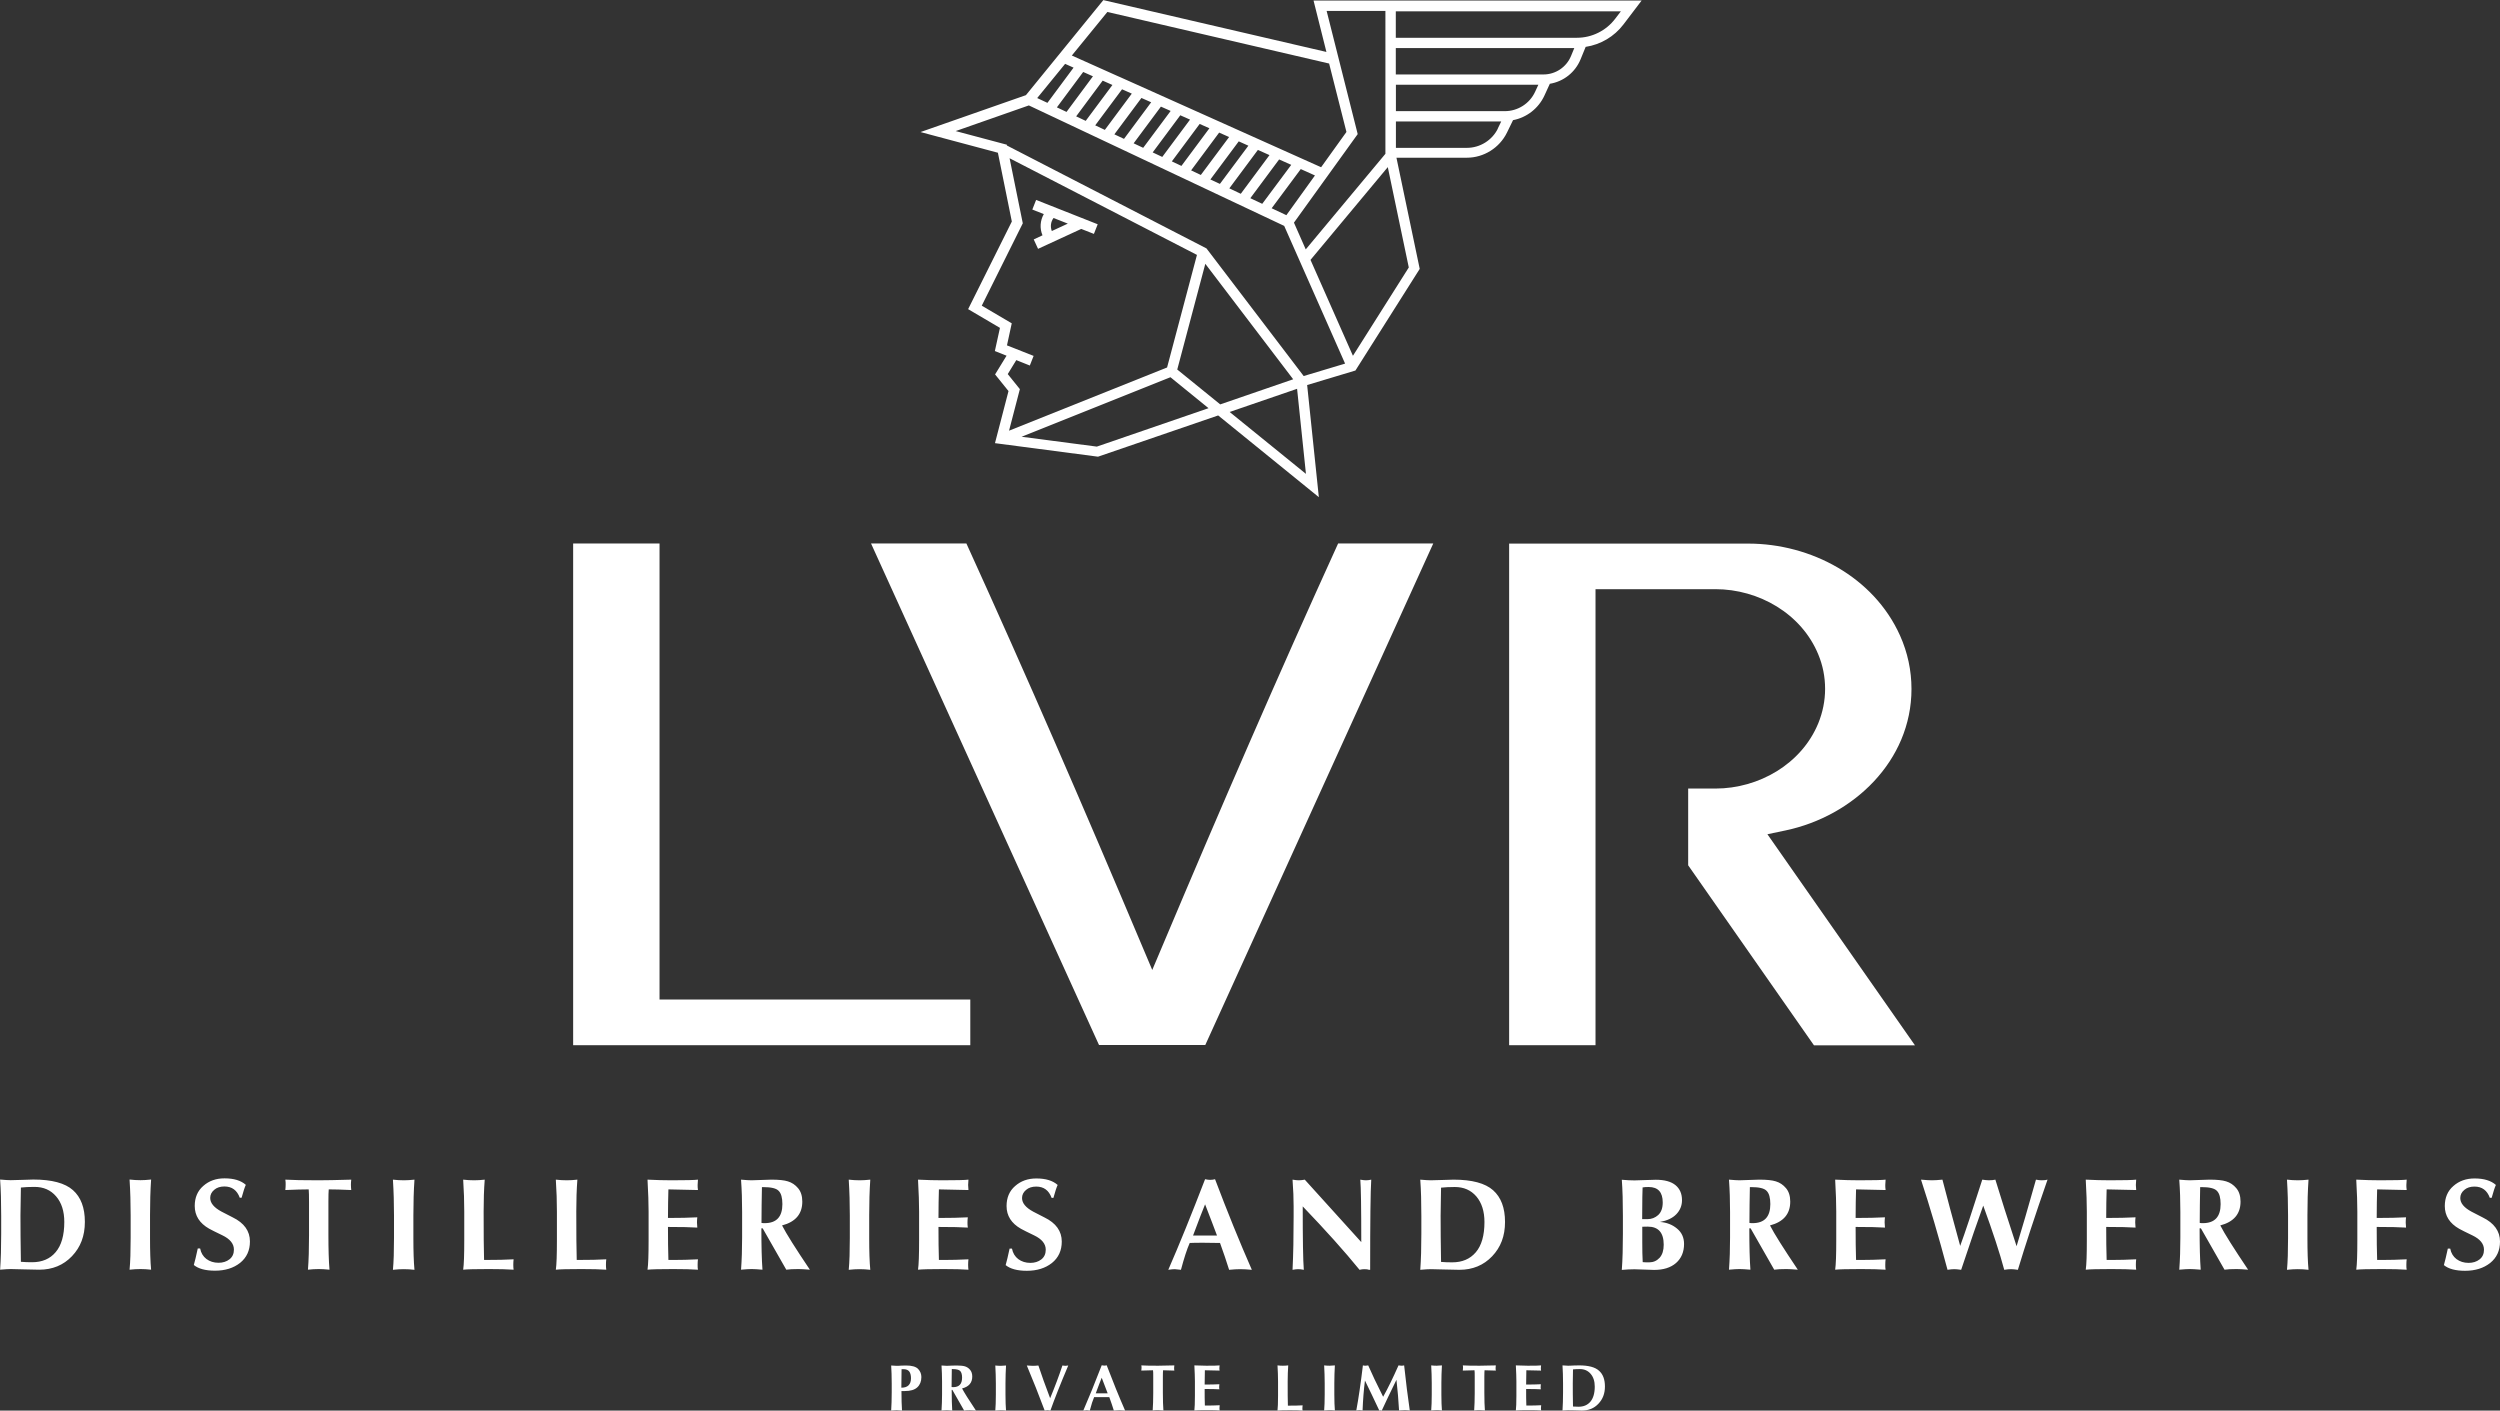
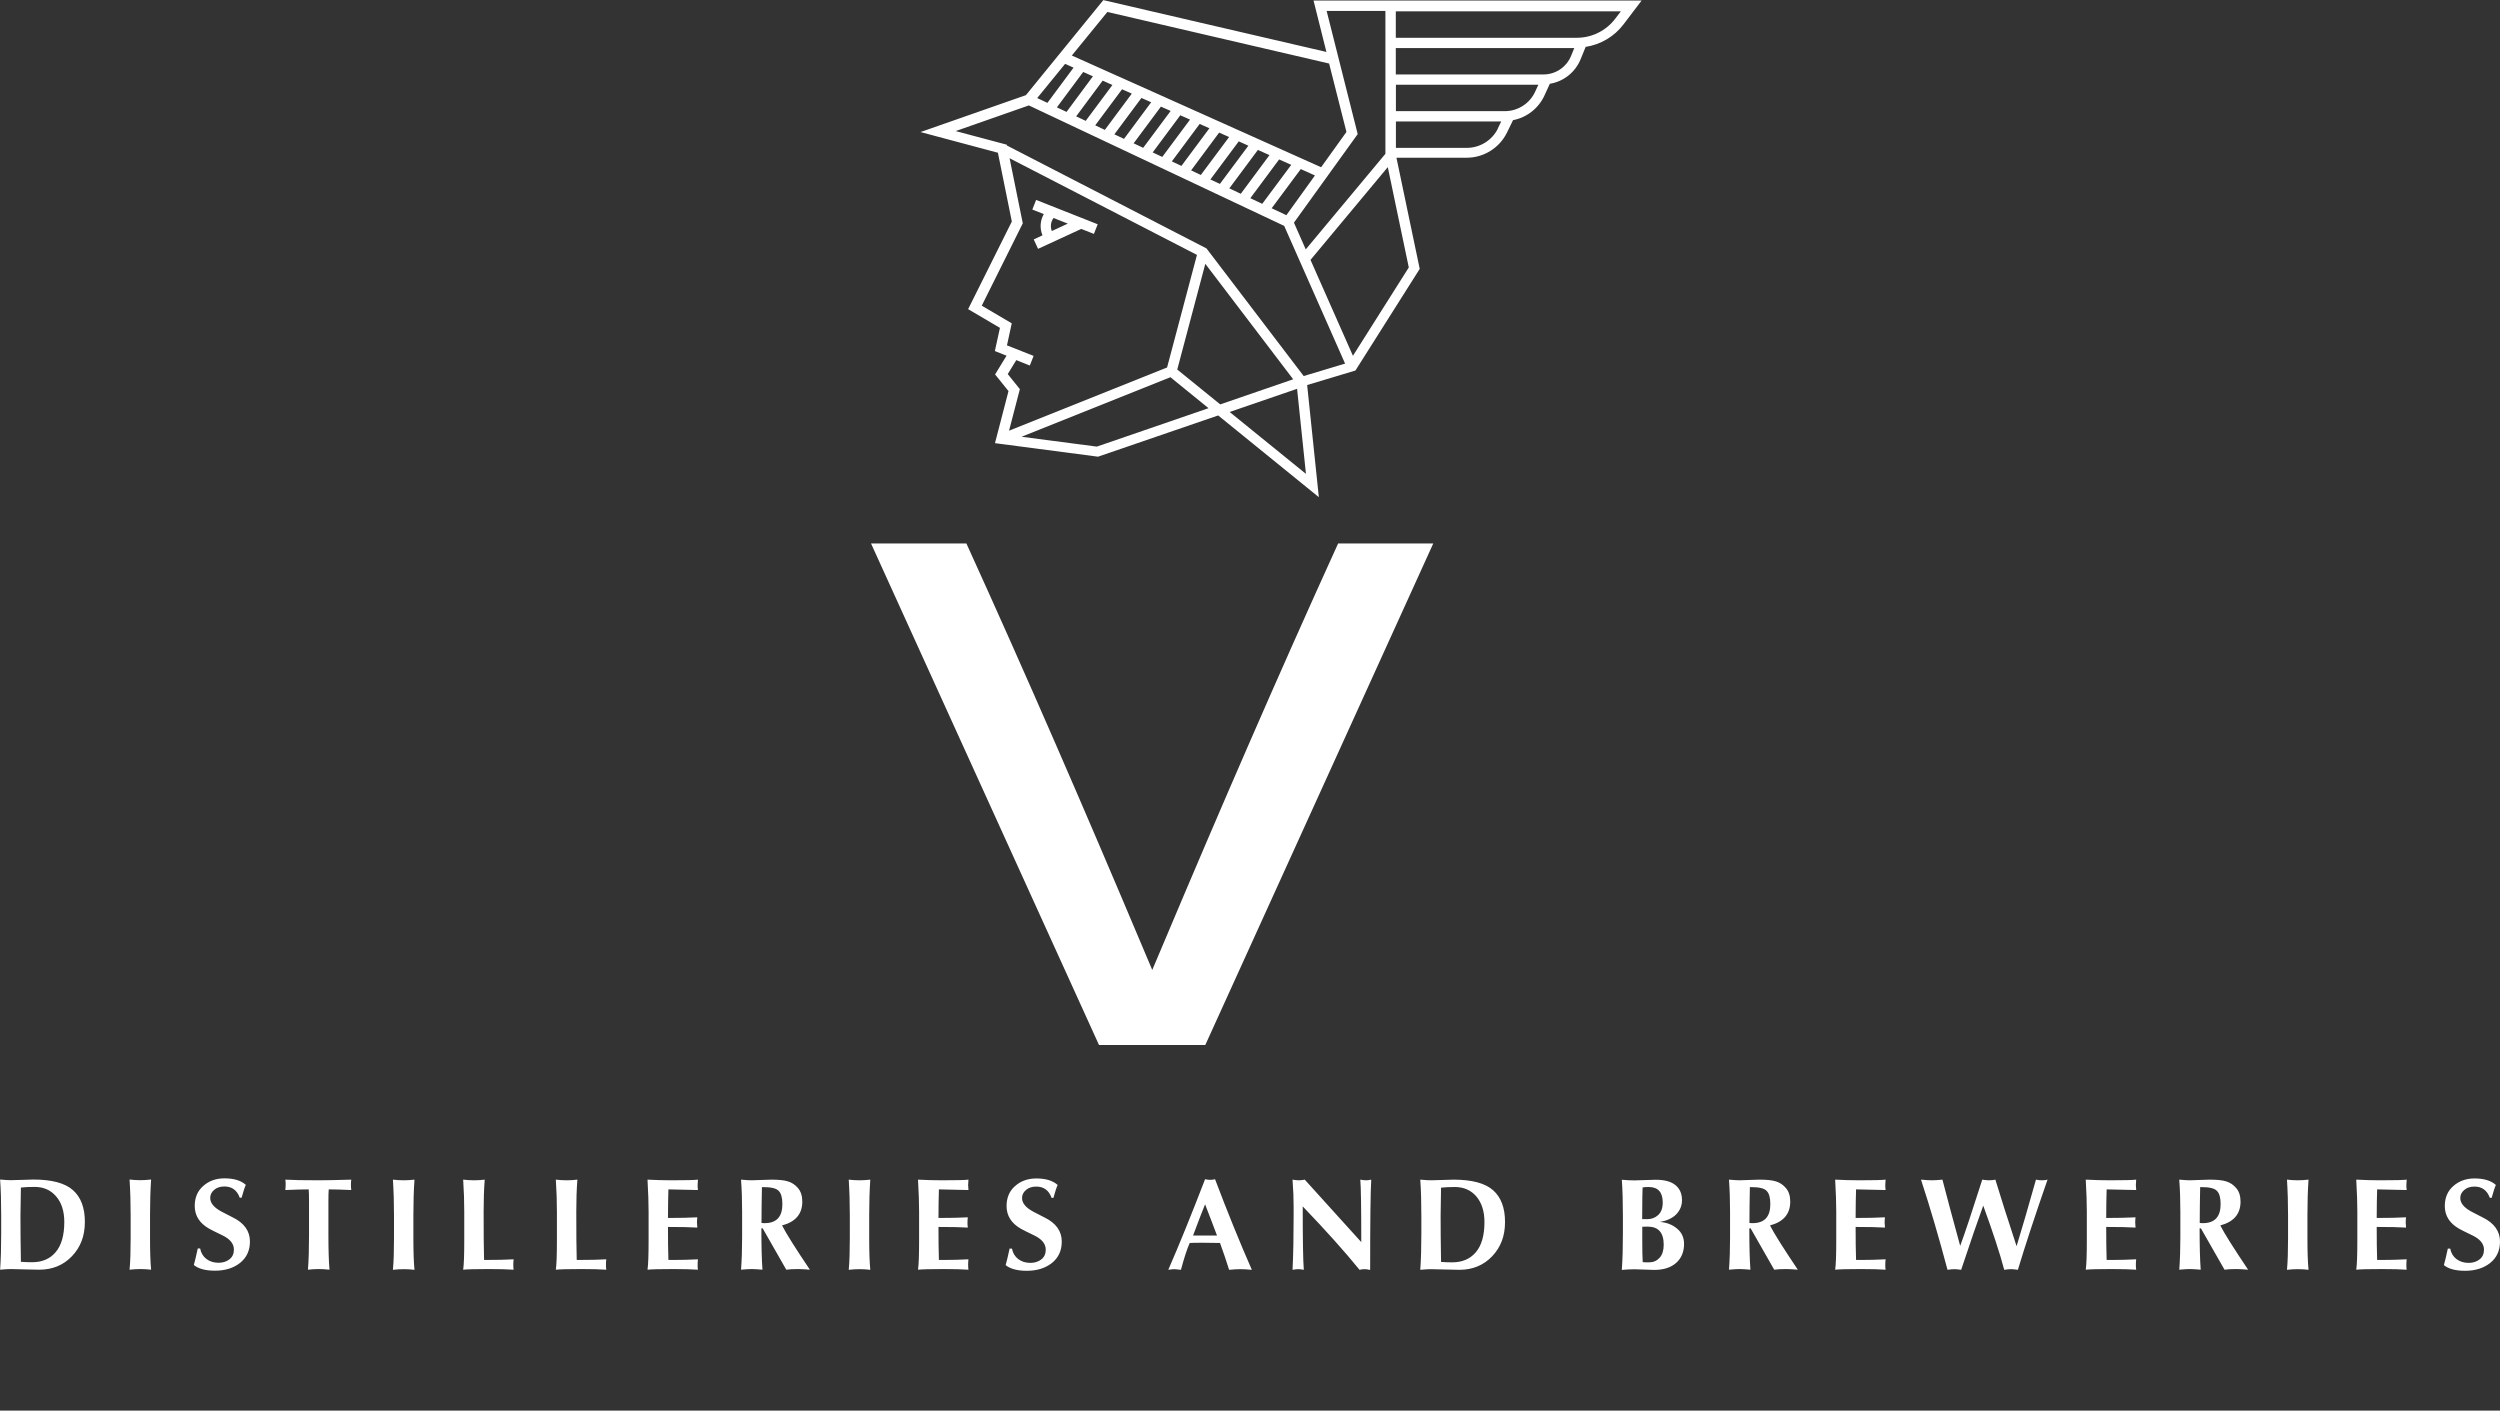
<svg xmlns="http://www.w3.org/2000/svg" id="Layer_2" viewBox="0 0 230.96 130.32">
  <rect x="0" y="0" width="230.96" height="130.32" fill="#333333" stroke="none" />
  <defs>
    <style>.cls-1,.cls-2{fill:#fff;}.cls-2{fill-rule:evenodd;}</style>
  </defs>
  <g id="Layer_1-2">
    <g>
      <path class="cls-2" d="m89.26,50.21h-8.79l21.06,46.33h9.82l21.06-46.33h-8.79c-5.57,12.23-10.91,24.56-16.13,36.94l-1.04,2.46-1.04-2.46c-5.22-12.38-10.56-24.71-16.13-36.94" />
-       <path class="cls-2" d="m139.42,50.21v46.35h7.98v-42.13h11.08c4,0,7.95,2.26,9.5,6.03.42,1.01.63,2.08.63,3.18s-.22,2.17-.63,3.18c-1.55,3.77-5.5,6.03-9.5,6.03h-2.52v7.09l11.62,16.63h9.33l-13.63-19.5,1.67-.35c6.27-1.32,11.64-6.42,11.64-13.07,0-1.71-.36-3.38-1.06-4.94-2.43-5.41-8.23-8.49-14.02-8.49h-22.08Z" />
-       <polygon class="cls-2" points="60.93 50.21 52.95 50.21 52.95 96.56 89.64 96.56 89.64 92.34 60.93 92.34 60.93 50.21" />
      <path class="cls-1" d="m93.48,20.48l-1.29-6.37-7.15-1.91,9.74-3.41,7.15-8.78,20.61,4.79L121.35.05h30.31l-1.68,2.21c-.85,1.12-2.11,1.86-3.49,2.07l-.47,1.15c-.5,1.21-1.57,2.05-2.84,2.26l-.5,1.09c-.55,1.19-1.64,2.03-2.9,2.27l-.56,1.15c-.69,1.41-2.14,2.32-3.71,2.32h-6.5l2.15,10.27-5.94,9.39-4.46,1.34,1.08,10.36-9.3-7.55-11.1,3.81-9.52-1.25,1.25-4.81-1.24-1.54,1.06-1.73-1.08-.43.47-2.14-2.94-1.73,4.05-8.12Zm25.36-.6l2.64-3.67-1.31-.59-2.69,3.62,1.36.64Zm-2.23-1.05l2.68-3.6-1.12-.5-2.66,3.58,1.1.52Zm-1.98-.93l2.65-3.57-1.07-.48-2.64,3.55,1.05.5Zm-1.93-.91l2.63-3.53-.89-.4-2.62,3.52.88.41Zm-1.76-.83l2.61-3.5-.92-.41-2.59,3.49.91.43Zm-1.79-.84l2.58-3.47-.9-.4-2.57,3.46.89.42Zm-1.77-.83l2.56-3.44-.9-.4-2.55,3.43.89.42Zm-1.77-.83l2.54-3.41-.9-.4-2.52,3.39.89.42Zm-1.77-.83l2.51-3.38-.9-.4-2.5,3.36.89.42Zm-1.77-.83l2.49-3.35-.9-.4-2.48,3.33.89.42Zm-1.77-.83l2.47-3.32-.9-.4-2.45,3.3.89.42Zm-1.77-.83l2.44-3.29-.9-.4-2.43,3.27.89.42Zm-1.77-.83l2.42-3.26-.78-.35-2.58,3.16.94.44Zm5.54-8.4l-3.28,4.02,4.33,1.94h0s.03.01.03.01l18.67,8.37,2.34-3.26-1.6-6.32-20.51-4.77Zm20.27-.06l2.86,11.34-5.89,8.18,1.09,2.47,7.36-8.83V1.01h-5.43Zm26.65.68l.52-.68h-20.79v2.44h16.74c1.38,0,2.7-.66,3.53-1.76Zm-4.08,3.44l.3-.73h-16.49v2.44h13.64c1.12,0,2.12-.67,2.55-1.71Zm-3.32,3.31l.3-.65h-13.16v2.44h10.06c1.2,0,2.3-.7,2.8-1.79Zm-3.45,3.4l.32-.66h-9.73v2.44h6.56c1.21,0,2.33-.7,2.86-1.78Zm-10.16,3.56l-7.14,8.57,3.92,8.86,5.16-8.16-1.94-9.27Zm-3.95,18.14l-5.62-12.71-23.59-11.13-6.76,2.37,4.73,1.26v.07s18.44,9.51,18.44,9.51l8.98,11.79,3.83-1.15Zm-12.91-9.2l-2.59,9.76,3.97,3.22,6.74-2.32-8.12-10.67Zm9.3,19.41l-.82-7.87-6.23,2.14,7.05,5.72Zm-8.99-6.07l-3.53-2.87-13.75,5.5,6.95.91,10.32-3.55Zm-10.25-17l-.35.89-1.17-.46-3.99,1.84-.4-.87.81-.38c-.27-.64-.22-1.36.12-1.96l-1.06-.42.35-.89,5.69,2.25Zm-4.23.62l1.47-.68-1.32-.52c-.26.35-.31.8-.16,1.2Zm-4.17,10.56l2.48.98-.35.89-1.25-.5-.79,1.29,1.12,1.39-1,3.84,14.6-5.84,2.76-10.4-17.31-8.93,1.22,6.01-3.79,7.61,2.77,1.63-.44,2.03Z" />
      <path class="cls-1" d="m225.77,116.9c.11-.38.23-.9.37-1.55h.22c.08.42.28.74.58.97.31.23.68.35,1.12.35.4,0,.74-.11,1.01-.32.28-.22.41-.52.41-.9,0-.54-.36-.98-1.07-1.32-.61-.29-1.02-.5-1.22-.61-.88-.5-1.33-1.2-1.33-2.1,0-.77.26-1.39.79-1.85.53-.47,1.18-.7,1.96-.7.87,0,1.52.2,1.97.6-.1.21-.23.61-.39,1.19h-.17c-.25-.69-.72-1.04-1.42-1.04-.38,0-.7.1-.94.31-.25.21-.37.46-.37.75,0,.47.35.89,1.04,1.26.25.13.59.3,1.03.53,1.06.52,1.6,1.27,1.6,2.23,0,.83-.3,1.49-.91,1.98-.61.48-1.38.72-2.32.72-.88,0-1.54-.18-1.96-.53Zm-8.09.41c.07-.49.1-1.39.1-2.7v-2.67c0-.75-.03-1.73-.1-2.96.8.04,1.54.06,2.22.06,1.32,0,2.14-.02,2.44-.06-.02.22-.03.38-.03.49,0,.12,0,.28.03.47-1.64-.04-2.55-.06-2.73-.06-.02.72-.04,1.6-.04,2.64,1.07,0,1.98-.02,2.71-.06-.02.16-.03.32-.03.48,0,.13.01.28.03.47-.58-.04-1.49-.06-2.71-.06,0,1.16.01,2.18.04,3.05h.42c.74,0,1.51-.02,2.31-.06-.02.15-.03.32-.03.51,0,.17,0,.32.03.45-.56-.04-1.32-.06-2.29-.06-1.22,0-2,.02-2.37.06Zm-6.4,0c.07-.73.1-1.71.1-2.95v-2.06c0-1.11-.03-2.21-.1-3.32.35.04.68.06,1.01.06.28,0,.61-.02.98-.06-.07,1.03-.1,2.12-.1,3.29v2.13c0,1.2.03,2.17.1,2.91-.33-.04-.67-.06-1-.06-.3,0-.63.02-.99.06Zm-8.06-4.33c.11.02.21.02.29.02,1.1,0,1.64-.59,1.64-1.76,0-.58-.11-.99-.34-1.22-.22-.24-.7-.35-1.43-.35h-.12c-.02,1.1-.04,2.2-.04,3.31Zm-1.89,4.33c.07-.94.1-1.94.1-2.98v-2.36c0-1.05-.03-2.05-.1-2.99.44.04.77.06.97.06.09,0,.39-.01.92-.03.53-.02.83-.03.9-.03.69,0,1.2.05,1.54.16.37.11.68.32.94.63.26.31.39.72.39,1.24,0,1.14-.62,1.87-1.87,2.2.38.75,1.24,2.11,2.57,4.09-.49-.04-.84-.06-1.06-.06-.48,0-.86.02-1.12.06-.63-1.09-1.35-2.37-2.18-3.82h-.12c0,1.62.03,2.89.1,3.82-.45-.04-.78-.06-1-.06s-.55.02-.99.06Zm-8.64,0c.07-.49.1-1.39.1-2.7v-2.67c0-.75-.03-1.73-.1-2.96.8.04,1.54.06,2.22.06,1.32,0,2.14-.02,2.44-.06-.02.22-.03.38-.03.49,0,.12.01.28.03.47-1.64-.04-2.55-.06-2.73-.06-.02.72-.04,1.6-.04,2.64,1.07,0,1.98-.02,2.71-.06-.02.16-.03.32-.03.48,0,.13.01.28.03.47-.58-.04-1.49-.06-2.71-.06,0,1.16.01,2.18.04,3.05h.42c.74,0,1.51-.02,2.31-.06-.02.15-.03.32-.03.51,0,.17.01.32.03.45-.56-.04-1.32-.06-2.29-.06-1.22,0-2,.02-2.37.06Zm-15.22-8.33c.44.04.78.06,1.01.06.27,0,.59-.02.97-.06.39,1.52.94,3.56,1.64,6.12.43-1.16,1.11-3.21,2.04-6.12.26.04.46.06.61.06.24,0,.43-.02.6-.06.47,1.56,1.13,3.61,1.96,6.15h0c.46-1.5,1.06-3.55,1.79-6.15.2.04.37.06.51.06.26,0,.45-.02.56-.06-1.17,3.36-2.08,6.14-2.74,8.33-.28-.04-.49-.06-.63-.06-.17,0-.38.02-.63.06-.41-1.54-1.06-3.52-1.94-5.93-.47,1.28-1.15,3.26-2.04,5.93-.28-.04-.49-.06-.63-.06-.17,0-.38.02-.63.06-.81-3.05-1.63-5.83-2.45-8.33Zm-7.93,8.33c.07-.49.1-1.39.1-2.7v-2.67c0-.75-.03-1.73-.1-2.96.8.04,1.54.06,2.22.06,1.32,0,2.14-.02,2.44-.06-.02.22-.03.38-.03.49,0,.12,0,.28.03.47-1.64-.04-2.55-.06-2.73-.06-.02.72-.04,1.6-.04,2.64,1.07,0,1.98-.02,2.71-.06-.02.16-.03.32-.03.48,0,.13.01.28.03.47-.58-.04-1.49-.06-2.71-.06,0,1.16.01,2.18.04,3.05h.42c.74,0,1.51-.02,2.31-.06-.02.15-.03.32-.03.51,0,.17,0,.32.03.45-.56-.04-1.32-.06-2.29-.06-1.22,0-2,.02-2.37.06Zm-7.92-4.33c.11.02.21.02.29.02,1.1,0,1.64-.59,1.64-1.76,0-.58-.11-.99-.34-1.22-.22-.24-.7-.35-1.43-.35h-.12c-.02,1.1-.04,2.2-.04,3.31Zm-1.89,4.33c.07-.94.1-1.94.1-2.98v-2.36c0-1.05-.03-2.05-.1-2.99.44.04.77.06.97.06.09,0,.39-.01.92-.03.53-.02.83-.03.9-.03.69,0,1.2.05,1.54.16.37.11.68.32.94.63.26.31.39.72.39,1.24,0,1.14-.62,1.87-1.87,2.2.38.75,1.24,2.11,2.57,4.09-.49-.04-.84-.06-1.06-.06-.48,0-.86.02-1.12.06-.63-1.09-1.35-2.37-2.18-3.82h-.12c0,1.62.03,2.89.1,3.82-.45-.04-.78-.06-1-.06s-.55.02-.99.06Zm-8.01-4.68h.48c.38,0,.71-.13.99-.38.28-.26.42-.65.42-1.16,0-.95-.43-1.43-1.3-1.43-.23,0-.42.01-.56.04-.02.19-.03,1.17-.04,2.92Zm0,.7v1.43c0,.71.01,1.33.04,1.84.17.02.37.02.6.02.38,0,.7-.14.96-.42.26-.29.38-.69.38-1.21,0-1.11-.49-1.67-1.47-1.67-.1,0-.27,0-.51.01Zm-1.89,3.98c.07-.94.1-2.06.1-3.34v-1.63c0-1.28-.03-2.4-.1-3.35.44.04.83.06,1.17.06.16,0,.48-.01.97-.03.49-.02.83-.03,1-.03.81,0,1.42.17,1.82.5.4.33.6.79.6,1.39,0,.5-.18.94-.53,1.3-.35.36-.85.59-1.51.71.62.04,1.15.25,1.58.61.44.36.65.84.65,1.42,0,.74-.25,1.33-.74,1.76-.49.43-1.17.64-2.03.64-.07,0-.36-.01-.88-.03-.52-.02-.82-.03-.93-.03-.35,0-.75.02-1.19.06Zm-16.7-7.58c-.02,1.34-.04,2.2-.04,2.57,0,1.17.01,2.6.04,4.28.33.03.68.04,1.03.04.93,0,1.65-.31,2.18-.93.53-.62.8-1.55.8-2.79,0-.99-.25-1.78-.75-2.37-.5-.58-1.16-.87-1.99-.87-.47,0-.89.02-1.27.06Zm-1.92-.75c.44.04.76.06.98.06.15,0,.52-.01,1.11-.03.6-.02.92-.03.98-.03,1.71,0,2.93.33,3.66.98.73.65,1.1,1.62,1.1,2.93s-.4,2.34-1.19,3.17c-.79.83-1.8,1.25-3.03,1.25-.16,0-.62-.01-1.39-.03-.77-.02-1.18-.03-1.24-.03-.22,0-.54.02-.98.06.07-.94.1-2.06.1-3.34v-1.63c0-1.29-.03-2.41-.1-3.35Zm-11.8,8.33c.07-1.42.1-3.06.1-4.94v-.92c0-.71-.03-1.53-.1-2.47.24.04.43.06.57.06.17,0,.36-.02.56-.06,1.37,1.51,3.11,3.43,5.22,5.77,0-3.17-.03-5.09-.09-5.77.22.04.39.06.51.06.17,0,.34-.02.5-.06-.07,1.07-.1,3.84-.1,8.33h-.1c-.1-.04-.25-.06-.44-.06-.13,0-.28.02-.44.06-1.38-1.7-3.13-3.65-5.25-5.86,0,3.04.03,4.99.1,5.86-.2-.04-.37-.06-.51-.06s-.32.02-.53.06Zm-9.19-3.17h2.21c-.26-.69-.62-1.65-1.1-2.88-.22.53-.59,1.49-1.11,2.88Zm-2.29,3.17c1.01-2.31,2.14-5.1,3.4-8.37.18.04.33.06.46.06.16,0,.31-.02.46-.06,1.14,3.01,2.27,5.8,3.4,8.37-.43-.04-.79-.06-1.09-.06-.26,0-.59.02-1.01.06-.24-.77-.52-1.6-.84-2.48-.84-.01-1.34-.02-1.5-.02-.57,0-1,0-1.3.02-.25.56-.52,1.39-.81,2.48-.3-.04-.49-.06-.57-.06-.14,0-.34.02-.61.06Zm-15.03-.41c.11-.38.23-.9.37-1.55h.22c.08.42.28.74.58.97.31.23.68.35,1.12.35.4,0,.74-.11,1.01-.32.28-.22.41-.52.41-.9,0-.54-.36-.98-1.07-1.32-.61-.29-1.02-.5-1.22-.61-.88-.5-1.33-1.2-1.33-2.1,0-.77.26-1.39.79-1.85.53-.47,1.18-.7,1.96-.7.87,0,1.52.2,1.97.6-.1.21-.23.61-.39,1.19h-.17c-.25-.69-.72-1.04-1.42-1.04-.38,0-.7.1-.94.31-.25.21-.37.46-.37.75,0,.47.35.89,1.04,1.26.25.13.59.3,1.03.53,1.07.52,1.6,1.27,1.6,2.23,0,.83-.3,1.49-.91,1.98-.61.48-1.38.72-2.32.72-.88,0-1.54-.18-1.96-.53Zm-8.09.41c.07-.49.1-1.39.1-2.7v-2.67c0-.75-.03-1.73-.1-2.96.8.04,1.54.06,2.22.06,1.32,0,2.14-.02,2.44-.06-.02.22-.03.38-.03.49,0,.12.01.28.03.47-1.64-.04-2.55-.06-2.73-.06-.02.72-.04,1.6-.04,2.64,1.07,0,1.98-.02,2.71-.06-.02.16-.03.32-.03.48,0,.13,0,.28.03.47-.58-.04-1.49-.06-2.71-.06,0,1.16.01,2.18.04,3.05h.42c.74,0,1.51-.02,2.31-.06-.02.15-.03.32-.03.51,0,.17.01.32.03.45-.56-.04-1.32-.06-2.29-.06-1.22,0-2,.02-2.37.06Zm-6.4,0c.07-.73.1-1.71.1-2.95v-2.06c0-1.11-.03-2.21-.1-3.32.35.04.68.06,1.01.06.28,0,.61-.02.98-.06-.07,1.03-.1,2.12-.1,3.29v2.13c0,1.2.03,2.17.1,2.91-.33-.04-.67-.06-1-.06-.3,0-.63.02-.99.06Zm-8.06-4.33c.11.02.21.02.29.02,1.1,0,1.64-.59,1.64-1.76,0-.58-.11-.99-.34-1.22-.22-.24-.7-.35-1.43-.35h-.12c-.02,1.1-.04,2.2-.04,3.31Zm-1.89,4.33c.07-.94.1-1.94.1-2.98v-2.36c0-1.05-.03-2.05-.1-2.99.44.04.77.06.97.06.09,0,.39-.01.92-.03.53-.02.83-.03.9-.03.69,0,1.2.05,1.54.16.37.11.68.32.94.63.26.31.39.72.39,1.24,0,1.14-.62,1.87-1.87,2.2.38.75,1.24,2.11,2.57,4.09-.49-.04-.84-.06-1.06-.06-.48,0-.86.02-1.12.06-.63-1.09-1.35-2.37-2.18-3.82h-.12c0,1.62.03,2.89.1,3.82-.45-.04-.78-.06-1-.06s-.55.02-.99.06Zm-8.64,0c.07-.49.1-1.39.1-2.7v-2.67c0-.75-.03-1.73-.1-2.96.8.04,1.54.06,2.22.06,1.32,0,2.14-.02,2.44-.06-.02.22-.03.38-.03.49,0,.12,0,.28.03.47-1.64-.04-2.55-.06-2.73-.06-.02.72-.04,1.6-.04,2.64,1.07,0,1.98-.02,2.71-.06-.02.16-.03.32-.03.48,0,.13.01.28.03.47-.58-.04-1.49-.06-2.71-.06,0,1.16.01,2.18.04,3.05h.42c.74,0,1.51-.02,2.31-.06-.02.15-.03.32-.03.51,0,.17,0,.32.03.45-.56-.04-1.32-.06-2.29-.06-1.22,0-2,.02-2.37.06Zm-8.47,0c.07-.49.1-1.39.1-2.7v-2.67c0-.94-.03-1.92-.1-2.96.35.04.68.06,1.01.06.3,0,.63-.02.98-.06-.07.91-.1,1.89-.1,2.93,0,2.04.01,3.53.04,4.49,1.17,0,2.08-.02,2.73-.06-.02.15-.03.32-.03.51,0,.17.01.32.03.45-.56-.04-1.32-.06-2.29-.06-1.22,0-2.01.02-2.37.06Zm-8.56,0c.07-.49.1-1.39.1-2.7v-2.67c0-.94-.03-1.92-.1-2.96.35.04.68.06,1.01.06.3,0,.63-.02.98-.06-.07.91-.1,1.89-.1,2.93,0,2.04.01,3.53.04,4.49,1.17,0,2.08-.02,2.73-.06-.02.15-.03.32-.03.51,0,.17.01.32.03.45-.56-.04-1.32-.06-2.29-.06-1.22,0-2.01.02-2.37.06Zm-6.49,0c.07-.73.1-1.71.1-2.95v-2.06c0-1.11-.03-2.21-.1-3.32.35.04.68.06,1.01.06.28,0,.61-.02.98-.06-.07,1.03-.1,2.12-.1,3.29v2.13c0,1.2.03,2.17.1,2.91-.33-.04-.67-.06-1-.06-.3,0-.63.02-.99.06Zm-9.94-7.37c.02-.18.03-.35.03-.51,0-.14,0-.29-.03-.45.65.04,1.68.06,3.07.06.65,0,1.66-.02,3.02-.06-.02.16-.03.31-.03.45,0,.16.01.33.03.51-.87-.04-1.56-.06-2.08-.06-.02.2-.03.58-.03,1.14v3.03c0,1.35.03,2.43.1,3.25-.38-.04-.71-.06-.98-.06-.33,0-.66.02-1.01.06.07-.88.1-1.94.1-3.19v-2.99c0-.63-.01-1.04-.03-1.24-.5,0-1.22.02-2.17.06Zm-8.46,6.95c.11-.38.23-.9.37-1.55h.22c.08.42.28.74.58.97.31.23.68.35,1.12.35.4,0,.74-.11,1.01-.32.28-.22.41-.52.41-.9,0-.54-.36-.98-1.07-1.32-.61-.29-1.02-.5-1.22-.61-.88-.5-1.33-1.2-1.33-2.1,0-.77.26-1.39.79-1.85.53-.47,1.18-.7,1.96-.7.87,0,1.52.2,1.97.6-.1.21-.23.61-.39,1.19h-.17c-.25-.69-.72-1.04-1.42-1.04-.38,0-.7.1-.94.31-.25.21-.37.46-.37.75,0,.47.35.89,1.04,1.26.25.13.59.3,1.03.53,1.07.52,1.6,1.27,1.6,2.23,0,.83-.3,1.49-.91,1.98-.61.48-1.38.72-2.32.72-.88,0-1.54-.18-1.96-.53Zm-5.93.41c.07-.73.1-1.71.1-2.95v-2.06c0-1.11-.03-2.21-.1-3.32.35.04.68.06,1.01.06.28,0,.61-.02.98-.06-.07,1.03-.1,2.12-.1,3.29v2.13c0,1.2.03,2.17.1,2.91-.33-.04-.67-.06-1-.06-.3,0-.63.02-.99.06Zm-10.04-7.58c-.02,1.34-.04,2.2-.04,2.57,0,1.17.01,2.6.04,4.28.33.03.68.04,1.03.04.93,0,1.66-.31,2.18-.93.53-.62.8-1.55.8-2.79,0-.99-.25-1.78-.76-2.37-.5-.58-1.16-.87-1.99-.87-.47,0-.89.02-1.27.06Zm-1.92-.75c.44.04.76.06.98.06.15,0,.52-.01,1.11-.03.6-.02.92-.03.98-.03,1.71,0,2.93.33,3.66.98.73.65,1.1,1.62,1.1,2.93s-.4,2.34-1.19,3.17c-.79.83-1.8,1.25-3.03,1.25-.16,0-.62-.01-1.39-.03-.77-.02-1.18-.03-1.24-.03-.22,0-.54.02-.98.06.07-.94.1-2.06.1-3.34v-1.63c0-1.29-.03-2.41-.1-3.35Z" />
-       <path class="cls-1" d="m145.32,126.51c-.01.67-.02,1.1-.02,1.29,0,.59,0,1.3.02,2.14.17.01.34.02.52.02.46,0,.83-.16,1.09-.47.26-.31.4-.78.4-1.39,0-.5-.13-.89-.38-1.18-.25-.29-.58-.44-.99-.44-.24,0-.45.01-.63.03Zm-.96-.37c.22.02.38.03.49.03.07,0,.26,0,.55-.02.3,0,.46-.01.49-.01.85,0,1.47.16,1.83.49.37.32.55.81.55,1.46s-.2,1.17-.6,1.59c-.39.42-.9.63-1.52.63-.08,0-.31,0-.69-.02-.38,0-.59-.01-.62-.01-.11,0-.27.01-.49.03.03-.47.05-1.03.05-1.67v-.82c0-.65-.02-1.2-.05-1.67Zm-4.32,4.16c.03-.24.05-.69.05-1.35v-1.33c0-.37-.02-.87-.05-1.48.4.02.77.03,1.11.03.66,0,1.07-.01,1.22-.03-.01.11-.02.19-.02.24,0,.06,0,.14.02.24-.82-.02-1.28-.03-1.36-.03-.01.36-.02.8-.02,1.32.54,0,.99-.01,1.36-.03,0,.08-.02.16-.02.24,0,.06,0,.14.02.23-.29-.02-.74-.03-1.36-.03,0,.58,0,1.09.02,1.53h.21c.37,0,.76-.01,1.16-.03-.01.07-.02.16-.02.25,0,.09,0,.16.02.23-.28-.02-.66-.03-1.14-.03-.61,0-1,.01-1.18.03Zm-4.9-3.68c.01-.09.02-.18.02-.25,0-.07,0-.15-.02-.23.33.02.84.03,1.54.03.33,0,.83-.01,1.51-.03-.01.08-.02.16-.02.23,0,.08,0,.16.02.25-.43-.02-.78-.03-1.04-.03-.01.1-.02.29-.02.57v1.52c0,.67.02,1.22.05,1.62-.19-.02-.35-.03-.49-.03-.16,0-.33.01-.5.03.03-.44.05-.97.05-1.6v-1.49c0-.31,0-.52-.02-.62-.25,0-.61.01-1.09.03Zm-2.92,3.68c.03-.36.05-.85.05-1.47v-1.03c0-.55-.02-1.11-.05-1.66.17.02.34.03.5.03.14,0,.3-.01.49-.03-.03.52-.05,1.06-.05,1.64v1.06c0,.6.02,1.08.05,1.46-.17-.02-.33-.03-.5-.03-.15,0-.32.01-.5.03Zm-6.35,0c-.1-.02-.2-.03-.28-.03s-.18.01-.29.03c.21-1.12.41-2.5.61-4.16.08.02.17.03.25.03.07,0,.15-.01.24-.03.32.74.78,1.71,1.38,2.9.44-.78.91-1.75,1.42-2.9.1.02.19.03.27.03.08,0,.16-.01.25-.03.16,1.52.34,2.91.52,4.16-.21-.02-.35-.03-.43-.03-.15,0-.34.01-.56.03-.05-.92-.13-1.86-.24-2.83h0c-.56,1.14-1.01,2.09-1.36,2.85-.06-.02-.1-.03-.11-.03-.03,0-.07.01-.11.03-.49-1.04-.93-1.97-1.33-2.78h0c-.11.85-.18,1.77-.22,2.76Zm-3.54,0c.03-.36.05-.85.05-1.47v-1.03c0-.55-.02-1.11-.05-1.66.17.02.34.03.5.03.14,0,.3-.01.49-.03-.03.52-.05,1.06-.05,1.64v1.06c0,.6.02,1.08.05,1.46-.17-.02-.33-.03-.5-.03-.15,0-.32.01-.5.03Zm-4.31,0c.03-.24.05-.69.05-1.35v-1.33c0-.47-.02-.96-.05-1.48.17.02.34.03.5.03.15,0,.32-.01.49-.03-.03.46-.05.94-.05,1.47,0,1.02,0,1.77.02,2.25.59,0,1.04-.01,1.36-.03-.01.07-.02.16-.02.25,0,.09,0,.16.02.23-.28-.02-.66-.03-1.14-.03-.61,0-1.01.01-1.18.03Zm-7.68,0c.03-.24.05-.69.05-1.35v-1.33c0-.37-.02-.87-.05-1.48.4.02.77.03,1.11.03.66,0,1.07-.01,1.22-.03-.01.11-.02.19-.02.24,0,.06,0,.14.02.24-.82-.02-1.28-.03-1.36-.03-.01.36-.02.8-.02,1.32.54,0,.99-.01,1.36-.03-.01.08-.02.16-.02.24,0,.06,0,.14.02.23-.29-.02-.74-.03-1.36-.03,0,.58,0,1.09.02,1.53h.21c.37,0,.76-.01,1.16-.03-.01.07-.02.16-.02.25,0,.09,0,.16.02.23-.28-.02-.66-.03-1.14-.03-.61,0-1,.01-1.18.03Zm-4.9-3.68c.01-.09.02-.18.02-.25,0-.07,0-.15-.02-.23.33.02.84.03,1.54.03.33,0,.83-.01,1.51-.03-.01.08-.02.16-.02.23,0,.08,0,.16.02.25-.43-.02-.78-.03-1.04-.03-.01.1-.02.29-.02.57v1.52c0,.67.02,1.22.05,1.62-.19-.02-.35-.03-.49-.03-.16,0-.33.01-.5.03.03-.44.05-.97.05-1.6v-1.49c0-.31,0-.52-.02-.62-.25,0-.61.01-1.09.03Zm-4.22,2.1h1.11c-.13-.35-.31-.83-.55-1.44-.11.26-.29.74-.55,1.44Zm-1.14,1.59c.5-1.15,1.07-2.55,1.7-4.18.09.02.17.03.23.03.08,0,.16-.01.23-.03.57,1.5,1.14,2.9,1.7,4.18-.21-.02-.4-.03-.54-.03-.13,0-.3.01-.5.03-.12-.39-.26-.8-.42-1.24-.42,0-.67,0-.75,0-.28,0-.5,0-.65,0-.12.28-.26.69-.4,1.24-.15-.02-.24-.03-.28-.03-.07,0-.17.01-.3.03Zm-3.07-1.12h0c.45-1.09.83-2.1,1.14-3.04.1.02.19.03.27.03s.17-.01.27-.03c-.72,1.7-1.27,3.09-1.65,4.16-.13-.02-.21-.03-.26-.03-.05,0-.14.01-.27.03-.54-1.44-1.09-2.83-1.65-4.16.22.02.4.03.54.03.17,0,.35-.01.53-.03.27.83.64,1.85,1.09,3.04Zm-5.06,1.12c.03-.36.05-.85.05-1.47v-1.03c0-.55-.02-1.11-.05-1.66.17.02.34.03.5.03.14,0,.3-.01.49-.03-.03.52-.05,1.06-.05,1.64v1.06c0,.6.02,1.08.05,1.46-.17-.02-.33-.03-.5-.03-.15,0-.32.01-.5.03Zm-4.03-2.17c.06,0,.1.01.14.01.55,0,.82-.29.82-.88,0-.29-.06-.49-.17-.61-.11-.12-.35-.18-.72-.18h-.06c-.01.55-.02,1.1-.02,1.65Zm-.94,2.17c.03-.47.05-.97.05-1.49v-1.18c0-.52-.02-1.02-.05-1.49.22.02.38.03.49.03.04,0,.2,0,.46-.02.26,0,.41-.01.45-.01.34,0,.6.03.77.08.18.06.34.16.47.32.13.15.2.36.2.62,0,.57-.31.94-.94,1.1.19.37.62,1.05,1.28,2.04-.24-.02-.42-.03-.53-.03-.24,0-.43.01-.56.03-.31-.55-.68-1.18-1.09-1.91h-.06c0,.81.02,1.44.05,1.91-.22-.02-.39-.03-.5-.03s-.28.01-.5.03Zm-3.71-2.11h0c.59,0,.89-.29.89-.88,0-.28-.06-.49-.17-.63-.11-.13-.28-.2-.52-.2-.07,0-.13,0-.18,0-.01.36-.02.93-.02,1.7Zm-.94-2.05c.22.02.38.03.49.03.07,0,.23,0,.47-.02.24,0,.38-.01.42-.01.54,0,.91.11,1.11.32.2.21.3.46.3.75,0,.4-.13.72-.38.95-.25.23-.63.34-1.14.34h-.32c0,.73.02,1.33.05,1.8-.21-.02-.38-.03-.5-.03s-.28.01-.5.03c.03-.47.05-1.03.05-1.67v-.82c0-.65-.02-1.2-.05-1.67Z" />
    </g>
  </g>
</svg>